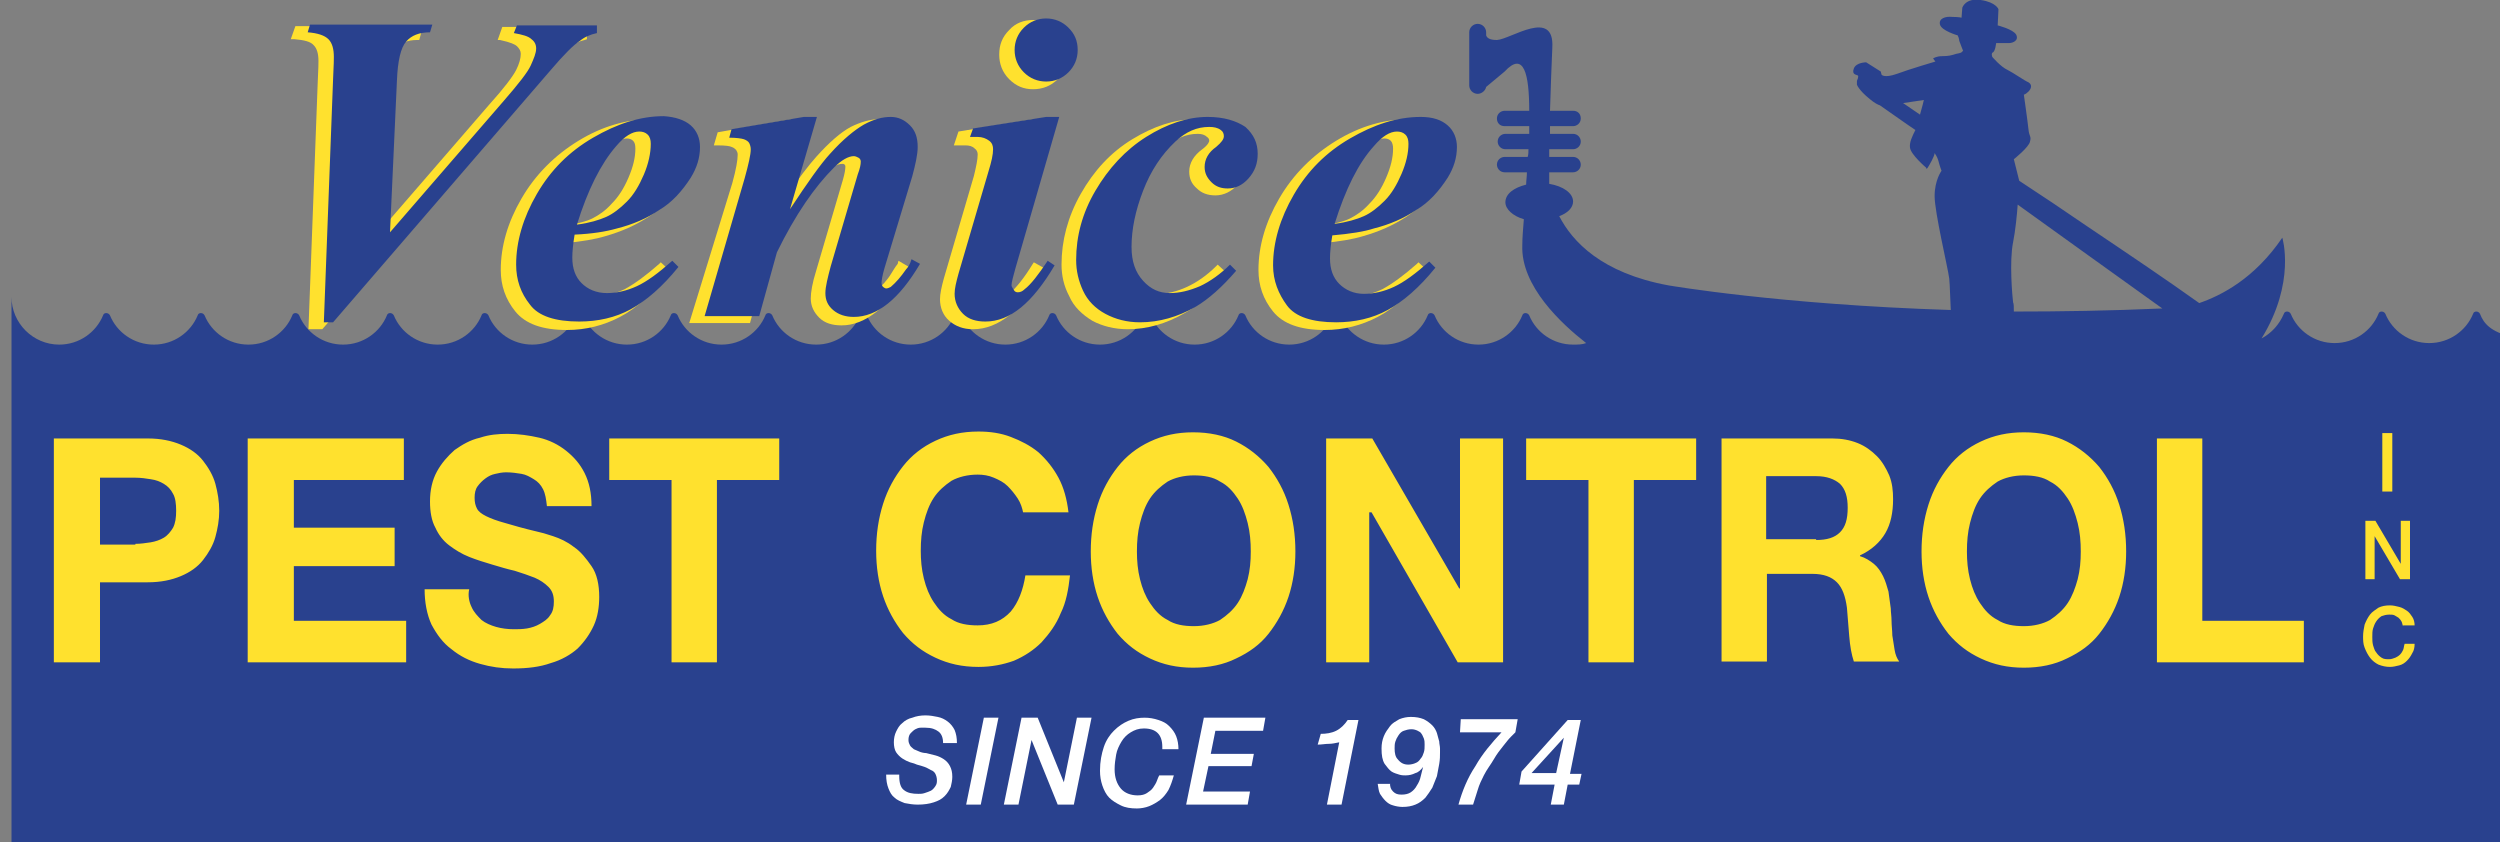
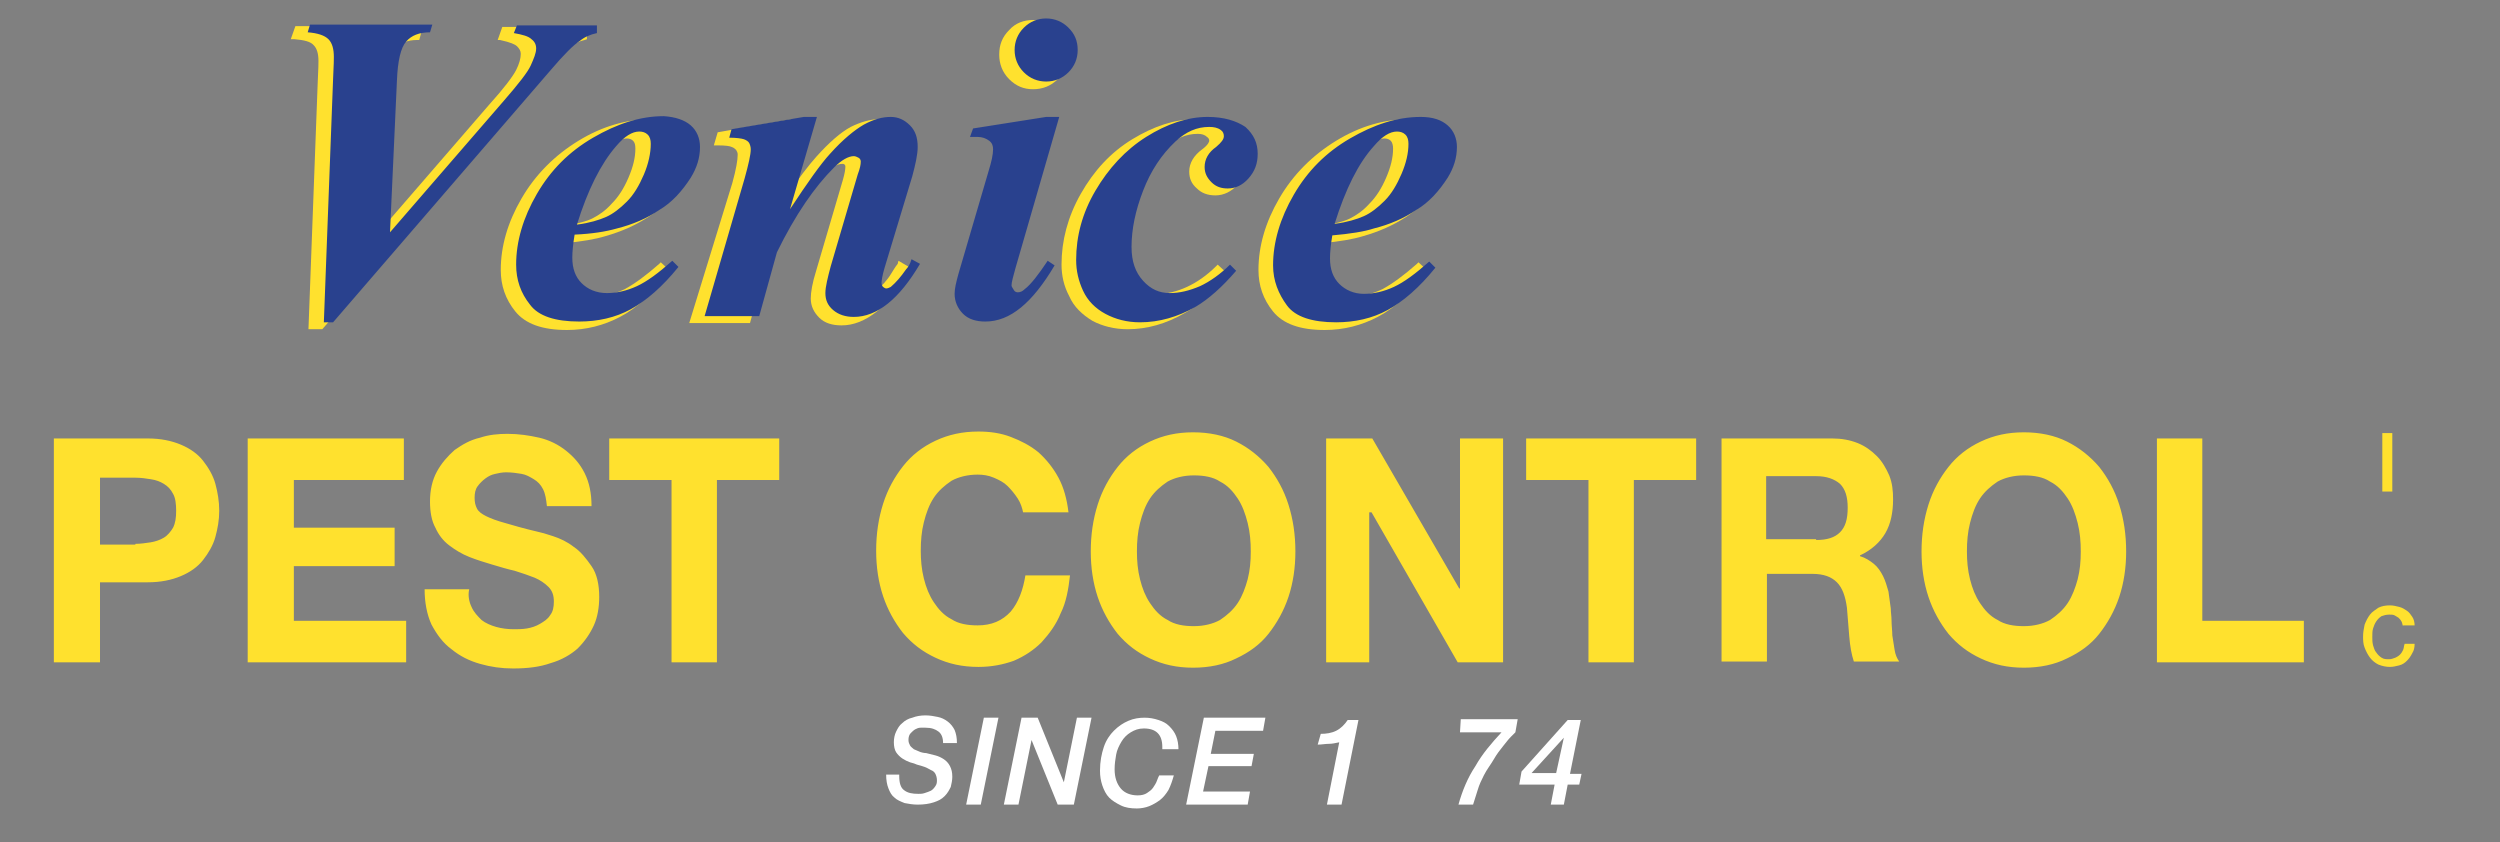
<svg xmlns="http://www.w3.org/2000/svg" version="1.1" id="Layer_1" x="0px" y="0px" viewBox="0 0 325 109.5" style="enable-background:new 0 0 325 109.5;" xml:space="preserve">
  <rect x="0" y="0" width="325" height="109.5" fill="#808080" stroke="none" />
  <style type="text/css">
	.st0{fill:#29418E;}
	.st1{fill:#FFFFFF;}
	.st2{fill:#FFE12E;}
</style>
  <g>
-     <path class="st0" d="M322.4,40.8c-0.2-0.4-0.8-0.4-0.9,0c-0.9,2.2-3.1,3.8-5.7,3.8c-2.6,0-4.8-1.6-5.7-3.8c-0.2-0.4-0.8-0.4-0.9,0   c-0.9,2.2-3.1,3.8-5.7,3.8c-2.6,0-4.8-1.6-5.7-3.8c-0.2-0.4-0.8-0.4-0.9,0c-0.6,1.4-1.6,2.5-2.9,3.2c4.5-7.3,2.7-13.1,2.7-13.1   c-3.6,5.3-7.9,7.5-10.8,8.5c-4.2-3-8.8-6.1-14.6-10c-2.9-2-5.9-4-8.8-5.9l-0.7-2.8c0,0,2-1.6,2.1-2.3c0.2-0.7-0.1-0.6-0.2-1.6   c-0.1-1-0.6-4.5-0.6-4.5s0.2,0,0.6-0.4s0.5-0.9,0-1.2c-0.5-0.2-1.9-1.2-2.7-1.6c-0.9-0.4-2-1.7-2-1.7s-0.2-0.5,0.1-0.6   c0.3-0.2,0.4-1.2,0.4-1.2h1.7c0.4,0,1.3-0.3,0.9-1.1c-0.4-0.7-2.4-1.2-2.4-1.2l0.1-2.1c0,0-0.3-0.9-2.3-1.2c-2-0.3-2.4,1-2.4,1   l-0.1,1.3c0,0-0.3-0.1-1.2-0.1c-0.9-0.1-1.8,0.2-1.6,1c0.2,0.8,2.3,1.4,2.3,1.4s0.2,0.4,0.2,0.7c0.1,0.3,0.5,1.3,0.5,1.3l-0.2,0.2   c0,0-0.1,0.1-0.7,0.2c-0.6,0.2-1,0.3-1.8,0.3s-1.2,0.3-1.2,0.3l0.3,0.4c0,0-3.4,1-5,1.6c-1.7,0.6-2,0.1-2,0.1l-0.1-0.4l-1.9-1.2   c0,0-1.3,0-1.6,0.8c-0.3,0.8,0.3,0.8,0.5,0.9c0.2,0.1-0.1,0.7-0.1,0.7v0.5c0,0,0.2,0.7,1.7,1.9c0.6,0.5,1,0.7,1.3,0.8   c1.6,1.1,3.1,2.2,4.6,3.2c-0.4,0.8-0.8,1.6-0.7,2.3c0.1,0.9,2.1,2.6,2.1,2.6s0,0.3,0.2,0c0.2-0.3,0.9-1.5,0.9-1.9   c0.6,0.9,0.4,1,0.9,2.3c0,0-0.9,1.2-0.9,3.3c0,2.1,1.7,9.2,1.9,10.7c0.1,1,0.1,2.3,0.2,4.1c-22.2-0.7-36.7-3.2-36.7-3.2   c-8.7-1.6-12.5-5.7-14.2-9c1.1-0.4,1.8-1.1,1.8-1.9c0-1.1-1.3-2-3.1-2.3c0-0.3,0-0.5,0-0.5s0-0.4,0-1h3.1c0.5,0,1-0.4,1-1v0   c0-0.5-0.4-1-1-1h-3.1c0-0.3,0-0.7,0-1h3.1c0.5,0,1-0.4,1-1c0-0.5-0.4-1-1-1h-3c0-0.3,0-0.7,0-1h3c0.5,0,1-0.4,1-1s-0.4-1-1-1h-3   c0.1-3,0.2-6.1,0.3-8.2c0.3-5.2-5.4-1.1-7.2-1c-1,0-1.3-0.3-1.4-0.6V4.2c0-0.6-0.5-1.1-1.1-1.1h0c-0.6,0-1.1,0.5-1.1,1.1v6.9   c0,0.6,0.5,1.1,1.1,1.1h0c0.5,0,1-0.4,1.1-0.9l2.4-2c2.5-2.7,3.2,0.3,3.2,5.1h-3.2c-0.5,0-1,0.4-1,1s0.4,1,1,1h3.2c0,0.3,0,0.7,0,1   h-3.1c-0.5,0-1,0.4-1,1c0,0.5,0.4,1,1,1h3c0,0.3,0,0.7-0.1,1h-3c-0.5,0-1,0.4-1,1v0c0,0.5,0.4,1,1,1h2.9c0,0.5-0.1,1.1-0.1,1.6   c-1.6,0.4-2.7,1.2-2.7,2.3c0,0.9,1,1.8,2.4,2.2c-0.1,1.3-0.2,2.4-0.2,3.4c-0.2,5.3,5.1,10.2,8.3,12.7c-0.5,0.2-1.1,0.2-1.7,0.2   c-2.6,0-4.8-1.6-5.7-3.8c-0.2-0.4-0.8-0.4-0.9,0c-0.9,2.2-3.1,3.8-5.7,3.8c-2.6,0-4.8-1.6-5.7-3.8c-0.2-0.4-0.8-0.4-0.9,0   c-0.9,2.2-3.1,3.8-5.7,3.8c-2.6,0-4.8-1.6-5.7-3.8c-0.2-0.4-0.8-0.4-0.9,0c-0.9,2.2-3.1,3.8-5.7,3.8c-2.6,0-4.8-1.6-5.7-3.8   c-0.2-0.4-0.8-0.4-0.9,0c-0.9,2.2-3.1,3.8-5.7,3.8c-2.6,0-4.8-1.6-5.7-3.8c-0.2-0.4-0.8-0.4-0.9,0c-0.9,2.2-3.1,3.8-5.7,3.8   c-2.6,0-4.8-1.6-5.7-3.8c-0.2-0.4-0.8-0.4-0.9,0c-0.9,2.2-3.1,3.8-5.7,3.8c-2.6,0-4.8-1.6-5.7-3.8c-0.2-0.4-0.8-0.4-0.9,0   c-0.9,2.2-3.1,3.8-5.7,3.8c-2.6,0-4.8-1.6-5.7-3.8c-0.2-0.4-0.8-0.4-0.9,0c-0.9,2.2-3.1,3.8-5.7,3.8c-2.6,0-4.8-1.6-5.7-3.8   c-0.2-0.4-0.8-0.4-0.9,0c-0.9,2.2-3.1,3.8-5.7,3.8c-2.6,0-4.8-1.6-5.7-3.8c-0.2-0.4-0.8-0.4-0.9,0c-0.9,2.2-3.1,3.8-5.7,3.8   c-2.6,0-4.8-1.6-5.7-3.8c-0.2-0.4-0.8-0.4-0.9,0c-0.9,2.2-3.1,3.8-5.7,3.8c-2.6,0-4.8-1.6-5.7-3.8c-0.2-0.4-0.8-0.4-0.9,0   c-0.9,2.2-3.1,3.8-5.7,3.8c-2.6,0-4.8-1.6-5.7-3.8c-0.2-0.4-0.8-0.4-0.9,0c-0.9,2.2-3.1,3.8-5.7,3.8c-2.6,0-4.8-1.6-5.7-3.8   c-0.2-0.4-0.8-0.4-0.9,0c-0.9,2.2-3.1,3.8-5.7,3.8c-2.6,0-4.8-1.6-5.7-3.8c-0.2-0.4-0.8-0.4-0.9,0c-0.9,2.2-3.1,3.8-5.7,3.8   s-4.8-1.6-5.7-3.8c-0.2-0.4-0.8-0.4-0.9,0c-0.9,2.2-3.1,3.8-5.7,3.8c-3.4,0-6.2-2.8-6.2-6.2v71h325V43.8   C323.8,43.1,322.9,42.1,322.4,40.8z M249.6,14.9c-0.7-0.5-1.5-1-2.2-1.5c1.3-0.2,2.7-0.4,2.7-0.4S249.9,13.9,249.6,14.9z    M261.7,31.5c0.3-1.5,0.5-3.5,0.6-4.9c6,4.3,11.8,8.5,18.8,13.5c-6.8,0.3-13.3,0.4-19.3,0.4c0-0.6,0-1-0.1-1.2   C261.6,38.5,261.2,34,261.7,31.5z" />
    <g>
      <path class="st1" d="M116.9,100.9c0,0.9,0.2,1.5,0.6,1.8c0.5,0.4,1.1,0.5,1.9,0.5c0.3,0,0.5,0,0.8-0.1c0.3-0.1,0.6-0.2,0.8-0.3    c0.2-0.1,0.4-0.3,0.6-0.6s0.2-0.5,0.2-0.8c0-0.3-0.1-0.6-0.2-0.8c-0.1-0.2-0.3-0.4-0.6-0.5c-0.2-0.1-0.5-0.3-0.8-0.4    c-0.3-0.1-0.6-0.2-1-0.3c-0.2-0.1-0.5-0.2-0.9-0.3c-0.3-0.1-0.7-0.3-1-0.5c-0.3-0.2-0.6-0.5-0.8-0.8c-0.2-0.3-0.3-0.8-0.3-1.3    c0-0.5,0.1-1,0.3-1.4c0.2-0.4,0.4-0.8,0.8-1.1c0.3-0.3,0.8-0.6,1.3-0.7c0.5-0.2,1.1-0.3,1.7-0.3c0.6,0,1.1,0.1,1.6,0.2    c0.5,0.1,0.9,0.3,1.3,0.6c0.4,0.3,0.7,0.7,0.9,1.1c0.2,0.5,0.3,1,0.3,1.7h-1.8c0-0.7-0.2-1.2-0.6-1.5c-0.4-0.3-0.9-0.5-1.7-0.5    c-0.1,0-0.3,0-0.6,0s-0.5,0.1-0.7,0.2c-0.2,0.1-0.4,0.3-0.6,0.5c-0.2,0.2-0.3,0.5-0.3,0.9c0,0.3,0.1,0.5,0.2,0.7    c0.1,0.2,0.3,0.3,0.5,0.5c0.2,0.1,0.5,0.2,0.7,0.3s0.6,0.2,0.9,0.2c0.4,0.1,0.8,0.2,1.2,0.3c0.4,0.1,0.8,0.3,1.1,0.5    s0.6,0.5,0.8,0.9c0.2,0.4,0.3,0.8,0.3,1.4c0,0.4-0.1,0.9-0.2,1.3c-0.2,0.4-0.4,0.8-0.8,1.2s-0.8,0.6-1.4,0.8    c-0.6,0.2-1.3,0.3-2.1,0.3c-0.6,0-1.2-0.1-1.7-0.2c-0.5-0.2-1-0.4-1.3-0.7c-0.4-0.3-0.6-0.7-0.8-1.2c-0.2-0.5-0.3-1.1-0.3-1.8    H116.9z" />
      <path class="st1" d="M127.9,93.3h1.9l-2.3,11.3h-1.9L127.9,93.3z" />
      <path class="st1" d="M132.8,93.3h2.1l3.4,8.4h0l1.7-8.4h1.9l-2.3,11.3h-2.1l-3.4-8.4h0l-1.7,8.4h-1.9L132.8,93.3z" />
      <path class="st1" d="M151.1,97.1c0-0.8-0.2-1.4-0.6-1.8s-1-0.6-1.8-0.6c-0.7,0-1.2,0.2-1.7,0.5c-0.5,0.3-0.9,0.7-1.2,1.2    c-0.3,0.5-0.6,1.1-0.7,1.7s-0.2,1.2-0.2,1.9c0,1.1,0.3,1.9,0.8,2.5s1.3,0.9,2.2,0.9c0.5,0,0.9-0.1,1.2-0.3    c0.3-0.2,0.6-0.4,0.8-0.7c0.2-0.3,0.4-0.6,0.5-0.9s0.2-0.5,0.3-0.7h1.9c-0.2,0.7-0.4,1.3-0.7,1.9c-0.3,0.5-0.7,1-1.1,1.3    c-0.4,0.3-0.9,0.6-1.4,0.8c-0.5,0.2-1.1,0.3-1.6,0.3c-0.8,0-1.5-0.1-2.1-0.4c-0.6-0.3-1.1-0.6-1.5-1c-0.4-0.4-0.7-1-0.9-1.6    s-0.3-1.2-0.3-1.9c0-1.2,0.2-2.2,0.5-3.1c0.3-0.9,0.8-1.6,1.3-2.1c0.6-0.6,1.2-1,1.9-1.3s1.4-0.4,2.1-0.4c0.6,0,1.2,0.1,1.8,0.3    s1,0.4,1.4,0.8s0.7,0.8,0.9,1.3c0.2,0.5,0.3,1.1,0.3,1.7H151.1z" />
      <path class="st1" d="M156.5,93.3h8l-0.3,1.7H158l-0.6,3h5.6l-0.3,1.6h-5.6l-0.7,3.3h6.1l-0.3,1.7h-8L156.5,93.3z" />
      <path class="st1" d="M171.7,95.4c0.7,0,1.4-0.1,2-0.4c0.6-0.3,1.1-0.8,1.5-1.4h1.4l-2.2,11h-1.9l1.6-8.1c-0.5,0.1-0.9,0.2-1.4,0.2    c-0.4,0-0.9,0.1-1.4,0.1L171.7,95.4z" />
-       <path class="st1" d="M180.7,101.8c0,0.5,0.1,0.8,0.4,1.1c0.3,0.3,0.6,0.4,1.1,0.4s0.9-0.1,1.2-0.3c0.3-0.2,0.6-0.5,0.8-0.9    c0.2-0.3,0.4-0.7,0.5-1.2c0.1-0.4,0.2-0.8,0.3-1.2l0,0c-0.3,0.4-0.6,0.7-1,0.8c-0.4,0.2-0.8,0.3-1.3,0.3c-0.2,0-0.5,0-0.8-0.1    s-0.7-0.2-1-0.4c-0.3-0.2-0.6-0.6-0.9-1c-0.3-0.5-0.4-1.1-0.4-2c0-0.6,0.1-1.1,0.3-1.6c0.2-0.5,0.5-0.9,0.8-1.3    c0.3-0.4,0.7-0.6,1.2-0.9c0.5-0.2,1-0.3,1.5-0.3c0.7,0,1.2,0.1,1.7,0.3c0.4,0.2,0.8,0.5,1.1,0.8c0.3,0.3,0.5,0.7,0.6,1    c0.1,0.4,0.2,0.7,0.3,1.1c0,0.3,0.1,0.6,0.1,0.9c0,0.3,0,0.4,0,0.5c0,0.5,0,0.9-0.1,1.5s-0.2,1-0.3,1.6c-0.2,0.5-0.4,1-0.6,1.5    c-0.3,0.5-0.6,0.9-0.9,1.3c-0.4,0.4-0.8,0.7-1.3,0.9c-0.5,0.2-1,0.3-1.7,0.3c-0.4,0-0.9-0.1-1.2-0.2c-0.4-0.1-0.7-0.3-1-0.6    c-0.3-0.3-0.5-0.6-0.7-0.9c-0.2-0.4-0.2-0.8-0.3-1.3H180.7z M183.1,99.4c0.3,0,0.7-0.1,0.9-0.2c0.3-0.1,0.5-0.3,0.7-0.6    c0.2-0.2,0.3-0.5,0.4-0.8c0.1-0.3,0.1-0.6,0.1-1c0-0.3,0-0.5-0.1-0.8c-0.1-0.2-0.2-0.5-0.3-0.6c-0.1-0.2-0.3-0.3-0.5-0.4    s-0.5-0.2-0.8-0.2c-0.4,0-0.7,0.1-1,0.2c-0.3,0.1-0.5,0.3-0.7,0.6s-0.3,0.5-0.4,0.8s-0.1,0.6-0.1,0.9c0,0.6,0.1,1.1,0.4,1.4    C182.1,99.2,182.5,99.4,183.1,99.4z" />
      <path class="st1" d="M189.9,93.5h7.4l-0.3,1.7c-0.1,0.1-0.3,0.3-0.6,0.6c-0.3,0.3-0.6,0.7-1,1.2c-0.4,0.5-0.8,1-1.2,1.7    s-0.9,1.3-1.3,2.1c-0.3,0.6-0.6,1.2-0.8,1.9c-0.2,0.6-0.4,1.3-0.6,1.9h-1.9c0.5-1.8,1.2-3.5,2.2-5c0.9-1.6,2.1-3,3.4-4.4h-5.4    L189.9,93.5z" />
      <path class="st1" d="M205.3,102h-1.5l-0.5,2.6h-1.7l0.5-2.6h-4.6l0.3-1.7l6-6.7h1.7l-1.4,7h1.5L205.3,102z M203.3,95.9L203.3,95.9    l-4.2,4.6h3.2L203.3,95.9z" />
    </g>
    <g>
      <path class="st2" d="M309.7,56.3h1.3v7.6h-1.3V56.3z" />
-       <path class="st2" d="M307.4,67.7h1.4l3.3,5.6h0v-5.6h1.2v7.6H312l-3.3-5.6h0v5.6h-1.2V67.7z" />
      <path class="st2" d="M312.4,81.4c-0.1-0.2-0.1-0.4-0.2-0.6c-0.1-0.2-0.2-0.3-0.4-0.5c-0.2-0.1-0.3-0.2-0.5-0.3    c-0.2-0.1-0.4-0.1-0.7-0.1c-0.4,0-0.7,0.1-1,0.2c-0.3,0.2-0.5,0.4-0.7,0.7c-0.2,0.3-0.3,0.6-0.4,0.9c-0.1,0.3-0.1,0.7-0.1,1.1    c0,0.4,0,0.7,0.1,1.1c0.1,0.3,0.2,0.7,0.4,0.9c0.2,0.3,0.4,0.5,0.7,0.7c0.3,0.2,0.6,0.2,1,0.2c0.3,0,0.5-0.1,0.8-0.2    c0.2-0.1,0.4-0.2,0.6-0.4c0.2-0.2,0.3-0.4,0.4-0.6c0.1-0.2,0.1-0.5,0.2-0.8h1.3c0,0.5-0.1,0.9-0.3,1.2c-0.2,0.4-0.4,0.7-0.7,1    c-0.3,0.3-0.6,0.5-1,0.6s-0.8,0.2-1.2,0.2c-0.5,0-1-0.1-1.5-0.3c-0.4-0.2-0.8-0.5-1.1-0.9c-0.3-0.4-0.5-0.8-0.7-1.3    c-0.2-0.5-0.2-1-0.2-1.5c0-0.5,0.1-1,0.2-1.5c0.2-0.5,0.4-0.9,0.7-1.3c0.3-0.4,0.7-0.6,1.1-0.9c0.4-0.2,0.9-0.3,1.5-0.3    c0.4,0,0.8,0.1,1.2,0.2c0.4,0.1,0.7,0.3,1,0.5c0.3,0.2,0.5,0.5,0.7,0.8c0.2,0.3,0.3,0.7,0.3,1.1H312.4z" />
    </g>
    <path class="st2" d="M19.2,57c1.7,0,3.1,0.3,4.3,0.8c1.2,0.5,2.2,1.2,2.9,2.1c0.7,0.9,1.3,1.9,1.6,3c0.3,1.1,0.5,2.3,0.5,3.5   c0,1.2-0.2,2.3-0.5,3.4c-0.3,1.1-0.9,2.1-1.6,3c-0.7,0.9-1.7,1.6-2.9,2.1c-1.2,0.5-2.6,0.8-4.3,0.8h-6.2v10.4H7V57H19.2z    M17.6,70.7c0.7,0,1.3-0.1,2-0.2c0.6-0.1,1.2-0.3,1.7-0.6c0.5-0.3,0.9-0.8,1.2-1.3c0.3-0.6,0.4-1.3,0.4-2.2c0-0.9-0.1-1.7-0.4-2.2   c-0.3-0.6-0.7-1-1.2-1.3c-0.5-0.3-1-0.5-1.7-0.6c-0.6-0.1-1.3-0.2-2-0.2h-4.6v8.7H17.6z M52.5,57v5.4H38.2v6.2h13.1v5H38.2v7.1   h14.6v5.4H32.2V57H52.5z M61.3,78.9c0.3,0.7,0.8,1.2,1.3,1.7c0.5,0.4,1.2,0.7,1.9,0.9c0.7,0.2,1.5,0.3,2.3,0.3c0.5,0,1.1,0,1.7-0.1   c0.6-0.1,1.2-0.3,1.7-0.6c0.5-0.3,1-0.6,1.3-1.1c0.4-0.5,0.5-1.1,0.5-1.8c0-0.8-0.2-1.4-0.7-1.9c-0.5-0.5-1.1-0.9-1.8-1.2   c-0.8-0.3-1.6-0.6-2.6-0.9C66,74,65,73.7,64,73.4c-1-0.3-2-0.6-3-1c-1-0.4-1.8-0.9-2.6-1.5c-0.8-0.6-1.4-1.4-1.8-2.3   c-0.5-0.9-0.7-2.1-0.7-3.4c0-1.5,0.3-2.8,0.9-3.9c0.6-1.1,1.4-2,2.3-2.8c1-0.7,2-1.3,3.3-1.6c1.2-0.4,2.4-0.5,3.6-0.5   c1.4,0,2.8,0.2,4.1,0.5c1.3,0.3,2.5,0.9,3.5,1.7c1,0.8,1.8,1.7,2.4,2.9c0.6,1.2,0.9,2.6,0.9,4.3h-5.8c-0.1-0.9-0.2-1.6-0.5-2.2   c-0.3-0.6-0.7-1-1.2-1.3c-0.5-0.3-1-0.6-1.6-0.7c-0.6-0.1-1.3-0.2-2-0.2c-0.5,0-1,0.1-1.4,0.2c-0.5,0.1-0.9,0.3-1.3,0.6   c-0.4,0.3-0.7,0.6-1,1c-0.3,0.4-0.4,0.9-0.4,1.5c0,0.6,0.1,1,0.3,1.4c0.2,0.4,0.6,0.7,1.2,1c0.6,0.3,1.4,0.6,2.5,0.9   c1,0.3,2.4,0.7,4.1,1.1c0.5,0.1,1.2,0.3,2.1,0.6c0.9,0.3,1.8,0.7,2.7,1.4c0.9,0.6,1.6,1.5,2.3,2.5s1,2.4,1,4c0,1.3-0.2,2.6-0.7,3.7   s-1.2,2.1-2.1,3c-0.9,0.8-2.1,1.5-3.5,1.9c-1.4,0.5-3,0.7-4.9,0.7c-1.5,0-2.9-0.2-4.3-0.6c-1.4-0.4-2.6-1-3.7-1.9   c-1.1-0.8-1.9-1.9-2.6-3.2c-0.6-1.3-0.9-2.9-0.9-4.6h5.8C60.8,77.4,61,78.3,61.3,78.9z M79.2,62.4V57h22.1v5.4h-8.1v23.7h-5.9V62.4   H79.2z M132.3,64.8c-0.4-0.6-0.8-1.1-1.3-1.6c-0.5-0.5-1.1-0.8-1.8-1.1c-0.7-0.3-1.4-0.4-2.1-0.4c-1.3,0-2.5,0.3-3.4,0.8   c-0.9,0.6-1.7,1.3-2.3,2.2c-0.6,0.9-1,2-1.3,3.2c-0.3,1.2-0.4,2.4-0.4,3.7c0,1.2,0.1,2.4,0.4,3.6c0.3,1.2,0.7,2.2,1.3,3.1   c0.6,0.9,1.3,1.7,2.3,2.2c0.9,0.6,2.1,0.8,3.4,0.8c1.8,0,3.2-0.6,4.3-1.8c1-1.2,1.6-2.8,1.9-4.7h5.8c-0.2,1.8-0.5,3.5-1.2,4.9   c-0.6,1.5-1.5,2.7-2.5,3.8c-1,1-2.2,1.8-3.6,2.4c-1.4,0.5-2.9,0.8-4.6,0.8c-2.1,0-3.9-0.4-5.6-1.2c-1.7-0.8-3-1.8-4.2-3.2   c-1.1-1.4-2-3-2.6-4.8c-0.6-1.8-0.9-3.8-0.9-5.9c0-2.2,0.3-4.2,0.9-6.1c0.6-1.9,1.5-3.5,2.6-4.9c1.1-1.4,2.5-2.5,4.2-3.3   c1.7-0.8,3.5-1.2,5.6-1.2c1.5,0,2.9,0.2,4.2,0.7c1.3,0.5,2.5,1.1,3.6,2c1,0.9,1.9,2,2.6,3.3c0.7,1.3,1.1,2.8,1.3,4.5H133   C132.9,66.1,132.7,65.4,132.3,64.8z M142.7,65.6c0.6-1.9,1.5-3.5,2.6-4.9c1.1-1.4,2.5-2.5,4.2-3.3c1.7-0.8,3.5-1.2,5.6-1.2   c2.1,0,4,0.4,5.6,1.2c1.6,0.8,3,1.9,4.2,3.3c1.1,1.4,2,3,2.6,4.9c0.6,1.9,0.9,3.9,0.9,6.1c0,2.1-0.3,4.1-0.9,5.9   c-0.6,1.8-1.5,3.4-2.6,4.8c-1.1,1.4-2.5,2.4-4.2,3.2c-1.6,0.8-3.5,1.2-5.6,1.2c-2.1,0-3.9-0.4-5.6-1.2c-1.7-0.8-3-1.8-4.2-3.2   c-1.1-1.4-2-3-2.6-4.8c-0.6-1.8-0.9-3.8-0.9-5.9C141.8,69.5,142.1,67.5,142.7,65.6z M148.2,75.3c0.3,1.2,0.7,2.2,1.3,3.1   c0.6,0.9,1.3,1.7,2.3,2.2c0.9,0.6,2.1,0.8,3.4,0.8c1.3,0,2.5-0.3,3.4-0.8c0.9-0.6,1.7-1.3,2.3-2.2c0.6-0.9,1-2,1.3-3.1   c0.3-1.2,0.4-2.3,0.4-3.6c0-1.3-0.1-2.5-0.4-3.7c-0.3-1.2-0.7-2.3-1.3-3.2c-0.6-0.9-1.3-1.7-2.3-2.2c-0.9-0.6-2.1-0.8-3.4-0.8   c-1.3,0-2.5,0.3-3.4,0.8c-0.9,0.6-1.7,1.3-2.3,2.2c-0.6,0.9-1,2-1.3,3.2c-0.3,1.2-0.4,2.4-0.4,3.7   C147.8,72.9,147.9,74.1,148.2,75.3z M178.4,57l11.3,19.5h0.1V57h5.6v29.1h-5.9l-11.2-19.5H178v19.5h-5.6V57H178.4z M198.4,62.4V57   h22.1v5.4h-8.1v23.7h-5.9V62.4H198.4z M238.2,57c1.2,0,2.3,0.2,3.3,0.6c1,0.4,1.8,1,2.5,1.7c0.7,0.7,1.2,1.6,1.6,2.5   c0.4,1,0.5,2,0.5,3.1c0,1.7-0.3,3.2-1,4.4c-0.7,1.2-1.8,2.2-3.3,2.9v0.1c0.7,0.2,1.3,0.6,1.8,1c0.5,0.4,0.9,1,1.2,1.6   c0.3,0.6,0.5,1.3,0.7,2c0.1,0.7,0.2,1.5,0.3,2.2c0,0.5,0.1,1,0.1,1.6c0,0.6,0.1,1.3,0.1,1.9c0.1,0.7,0.2,1.3,0.3,1.9   c0.1,0.6,0.3,1.1,0.6,1.5h-5.9c-0.3-0.9-0.5-2-0.6-3.3c-0.1-1.3-0.2-2.5-0.3-3.7c-0.2-1.5-0.6-2.6-1.3-3.3   c-0.7-0.7-1.7-1.1-3.2-1.1h-5.9v11.4h-5.9V57H238.2z M236.1,70.2c1.4,0,2.4-0.3,3.1-1c0.7-0.7,1-1.7,1-3.2c0-1.4-0.3-2.4-1-3.1   c-0.7-0.6-1.7-1-3.1-1h-6.5v8.2H236.1z M250.7,65.6c0.6-1.9,1.5-3.5,2.6-4.9c1.1-1.4,2.5-2.5,4.2-3.3c1.7-0.8,3.5-1.2,5.6-1.2   c2.1,0,4,0.4,5.6,1.2c1.6,0.8,3,1.9,4.2,3.3c1.1,1.4,2,3,2.6,4.9c0.6,1.9,0.9,3.9,0.9,6.1c0,2.1-0.3,4.1-0.9,5.9s-1.5,3.4-2.6,4.8   c-1.1,1.4-2.5,2.4-4.2,3.2c-1.6,0.8-3.5,1.2-5.6,1.2c-2.1,0-3.9-0.4-5.6-1.2c-1.7-0.8-3-1.8-4.2-3.2c-1.1-1.4-2-3-2.6-4.8   s-0.9-3.8-0.9-5.9C249.8,69.5,250.1,67.5,250.7,65.6z M256.1,75.3c0.3,1.2,0.7,2.2,1.3,3.1c0.6,0.9,1.3,1.7,2.3,2.2   c0.9,0.6,2.1,0.8,3.4,0.8c1.3,0,2.5-0.3,3.4-0.8c0.9-0.6,1.7-1.3,2.3-2.2c0.6-0.9,1-2,1.3-3.1c0.3-1.2,0.4-2.3,0.4-3.6   c0-1.3-0.1-2.5-0.4-3.7c-0.3-1.2-0.7-2.3-1.3-3.2c-0.6-0.9-1.3-1.7-2.3-2.2c-0.9-0.6-2.1-0.8-3.4-0.8c-1.3,0-2.5,0.3-3.4,0.8   c-0.9,0.6-1.7,1.3-2.3,2.2c-0.6,0.9-1,2-1.3,3.2c-0.3,1.2-0.4,2.4-0.4,3.7C255.7,72.9,255.8,74.1,256.1,75.3z M286.3,57v23.7h13.2   v5.4h-19.1V57H286.3z" />
    <g>
      <path class="st2" d="M78.7,30.7c2.1-0.6,3.9-1.4,5.6-2.5c1.7-1.1,3.1-2.6,4.2-4.3c0.8-1.3,1.2-2.7,1.2-4.1c0-1.2-0.4-2.3-1.3-3.1    c-0.9-0.8-2.1-1.2-3.8-1.2c-3.1,0-6.3,0.9-9.4,2.8c-3.1,1.9-5.6,4.4-7.4,7.5c-1.8,3.1-2.7,6.2-2.7,9.3c0,2,0.6,3.8,1.9,5.4    c1.3,1.6,3.5,2.4,6.7,2.4c2.5,0,4.8-0.6,6.9-1.7c2.1-1.1,4.2-3,6.4-5.6l0.2-0.3l-1.3-1.2l-0.2,0.2c-1.7,1.5-3.2,2.6-4.5,3.3    c-1.3,0.6-2.5,0.9-3.8,0.9c-1.3,0-2.2-0.4-3-1.1c-0.7-0.8-1.1-1.8-1.1-3.1c0-0.7,0.1-1.6,0.2-2.7C75.6,31.4,77.4,31.1,78.7,30.7z     M81.5,18c0.3,0,0.6,0.1,0.8,0.3c0.2,0.2,0.3,0.5,0.3,1c0,1.2-0.3,2.4-0.9,3.8c-0.6,1.4-1.3,2.5-2.2,3.4c-0.8,0.9-1.7,1.5-2.5,1.9    c-0.8,0.4-1.8,0.6-3.1,0.9c1.3-4.2,2.9-7.4,4.9-9.6C79.8,18.6,80.7,18,81.5,18z" />
      <path class="st2" d="M116.7,34.3c-0.4,0.5-0.6,0.9-0.8,1.2c-0.6,1-1.3,1.7-1.9,2.2c-0.1,0.1-0.3,0.2-0.4,0.2    c-0.1,0-0.1-0.1-0.2-0.1c-0.1-0.1-0.1-0.2-0.1-0.3c0-0.2,0.1-0.7,0.4-1.9l3.6-11.9c0.5-1.5,0.7-2.8,0.7-3.9c0-1.2-0.4-2.3-1.1-3.1    c-0.8-0.8-1.7-1.2-2.7-1.2c-1.1,0-2.4,0.4-3.6,1c-1.3,0.7-2.8,2-4.5,3.9c-0.9,1-2.3,2.8-4,5.3l3-10.2l-2.2,0l-9.6,1.7l-0.5,1.7    h0.5c1.1,0,1.6,0.1,1.8,0.2c0.3,0.1,0.4,0.2,0.6,0.4c0.1,0.2,0.2,0.3,0.2,0.6c0,0.7-0.2,1.9-0.7,3.7L89.6,42h7.9l2.3-8.5    c2.4-4.8,4.9-8.4,7.4-10.9c0.9-0.9,1.7-1.3,2.3-1.3c0.1,0,0.2,0,0.3,0.1c0.1,0.1,0.1,0.2,0.1,0.3c0,0.3-0.1,0.9-0.3,1.6l-3.5,11.9    c-0.5,1.6-0.7,2.8-0.7,3.6c0,1,0.4,1.8,1.1,2.5c0.7,0.7,1.7,1,2.9,1c3.1,0,6.1-2.4,8.9-7.1l0.2-0.3l-1.7-1L116.7,34.3z" />
      <path class="st2" d="M74,6.1c0.5-0.4,1.2-0.7,2-0.9l0.3-0.1V3.5h-11l-0.6,1.7L65,5.2C66.4,5.5,67,5.8,67.2,6    c0.3,0.3,0.5,0.6,0.5,1c0,0.6-0.2,1.3-0.6,2.1c-0.4,0.8-1.6,2.4-3.5,4.5L49.5,29.9l0.8-18.7c0.1-2.5,0.5-4.1,1.1-4.9    c0.6-0.7,1.6-1.1,2.8-1.1h0.3l0.5-1.8H38.4l-0.6,1.7l0.5,0c1.2,0.1,2.1,0.3,2.5,0.8c0.4,0.4,0.6,1.1,0.6,2c0,0.1,0,1.1-0.1,2.9    l-1.2,32h1.8L70.2,10C71.9,8,73.2,6.7,74,6.1z" />
      <path class="st2" d="M177.2,30.7c2.1-0.6,3.9-1.4,5.6-2.5c1.7-1.1,3.1-2.6,4.2-4.3c0.8-1.3,1.2-2.7,1.2-4.1c0-1.2-0.4-2.3-1.3-3.1    c-0.9-0.8-2.1-1.2-3.8-1.2c-3.1,0-6.3,0.9-9.4,2.8c-3.1,1.9-5.6,4.4-7.4,7.5s-2.7,6.2-2.7,9.3c0,2,0.6,3.8,1.9,5.4    c1.3,1.6,3.5,2.4,6.7,2.4c2.5,0,4.8-0.6,6.9-1.7c2.1-1.1,4.2-3,6.4-5.6l0.2-0.3l-1.3-1.2l-0.2,0.2c-1.7,1.5-3.2,2.6-4.5,3.3    c-1.3,0.6-2.5,0.9-3.8,0.9c-1.3,0-2.2-0.4-3-1.1c-0.7-0.8-1.1-1.8-1.1-3.1c0-0.7,0.1-1.6,0.2-2.7    C174.1,31.4,175.9,31.1,177.2,30.7z M180,18c0.3,0,0.6,0.1,0.8,0.3c0.2,0.2,0.3,0.6,0.3,1c0,1.2-0.3,2.4-0.9,3.8    c-0.6,1.4-1.3,2.5-2.2,3.4c-0.8,0.9-1.7,1.5-2.5,1.9c-0.8,0.4-1.8,0.6-3.1,0.9c1.3-4.2,2.9-7.4,4.9-9.6    C178.3,18.6,179.2,18,180,18z" />
      <path class="st2" d="M155.4,15.5c-2.7,0-5.4,0.9-8.2,2.6c-2.8,1.7-5,4.1-6.7,7.1c-1.7,3-2.5,6.1-2.5,9.2c0,1.4,0.3,2.8,1,4.1    c0.6,1.4,1.7,2.4,3,3.2c1.3,0.7,2.9,1.1,4.6,1.1c2.5,0,5-0.7,7.4-2.1c1.8-1,3.6-2.6,5.4-4.8l0.2-0.3l-1.3-1.2l-0.2,0.2    c-1.2,1.2-2.5,2.1-3.8,2.7c-1.3,0.6-2.6,0.9-3.7,0.9c-1.3,0-2.3-0.5-3.2-1.5c-0.9-1-1.4-2.4-1.4-4.1c0-2.3,0.5-4.7,1.4-7.2    c0.9-2.5,2.3-4.6,4.1-6.2c1.3-1.2,2.7-1.8,4.2-1.8c0.5,0,0.9,0.1,1.2,0.4c0.2,0.1,0.3,0.3,0.3,0.5c0,0.1-0.1,0.5-0.9,1.1    c-1.1,0.8-1.7,1.8-1.7,2.9c0,0.9,0.3,1.6,1,2.2c0.6,0.6,1.4,0.9,2.4,0.9c1.1,0,2.1-0.5,2.9-1.4c0.9-0.9,1.3-2.1,1.3-3.4    c0-1.5-0.6-2.7-1.7-3.7C159.2,16,157.5,15.5,155.4,15.5z" />
-       <path class="st2" d="M136.5,15.5l-2.2,0l-9.7,1.6l-0.6,1.8l0.5,0c0.4,0,0.7,0,1,0c0.5,0,0.9,0.1,1.2,0.4c0.3,0.2,0.4,0.5,0.4,0.8    c0,0.6-0.2,1.6-0.5,2.8l-3.9,13.3c-0.3,1.1-0.5,2-0.5,2.7c0,1.1,0.4,2.1,1.2,2.8c0.8,0.7,1.8,1.1,3.1,1.1c3.3,0,6.4-2.5,9.3-7.5    l0.2-0.3l-1.6-0.9l-0.2,0.3c-1.1,1.8-2.1,3-2.9,3.7c-0.2,0.2-0.5,0.3-0.7,0.3c0,0-0.1,0-0.3-0.2c-0.1-0.1-0.2-0.3-0.2-0.3    c0-0.2,0.1-0.8,0.5-2.1L136.5,15.5z" />
      <path class="st2" d="M137.5,3.9c-0.9-0.9-1.9-1.3-3.2-1.3c-1.2,0-2.3,0.4-3.1,1.3c-0.9,0.9-1.3,1.9-1.3,3.2c0,1.2,0.4,2.3,1.3,3.2    c0.9,0.9,1.9,1.3,3.1,1.3c1.2,0,2.3-0.4,3.2-1.3c0.9-0.9,1.3-1.9,1.3-3.2C138.8,5.9,138.4,4.8,137.5,3.9z" />
    </g>
    <path class="st0" d="M71.6,9.1L43.3,41.9h-1.2l1.2-31.6c0.1-1.8,0.1-2.8,0.1-2.9c0-1-0.2-1.8-0.7-2.3c-0.5-0.5-1.4-0.8-2.7-0.9   l0.3-1h15.9l-0.3,1c-1.4,0-2.4,0.4-3.1,1.2c-0.7,0.8-1.1,2.5-1.2,5.1l-0.9,19.7l14.8-17.1c1.9-2.2,3.1-3.7,3.5-4.6   c0.4-0.9,0.7-1.6,0.7-2.2c0-0.5-0.2-0.9-0.6-1.2c-0.4-0.4-1.2-0.6-2.3-0.8l0.4-1h10.4v1c-0.9,0.2-1.6,0.5-2.2,1   C74.6,5.8,73.3,7.1,71.6,9.1z M89.8,16.3c0.8,0.7,1.2,1.7,1.2,2.8c0,1.4-0.4,2.7-1.2,4c-1.1,1.7-2.4,3.2-4.1,4.2   c-1.6,1.1-3.5,1.9-5.5,2.4c-1.4,0.4-3.2,0.7-5.5,0.8c-0.2,1.2-0.3,2.2-0.3,3c0,1.4,0.4,2.5,1.2,3.3s1.9,1.3,3.3,1.3   c1.3,0,2.6-0.3,3.9-0.9c1.3-0.6,2.8-1.7,4.6-3.3l0.8,0.8c-2.1,2.6-4.2,4.4-6.2,5.5c-2,1.1-4.3,1.6-6.7,1.6c-3.1,0-5.3-0.7-6.4-2.2   c-1.2-1.5-1.8-3.2-1.8-5.2c0-3,0.9-6.1,2.7-9.2c1.8-3.1,4.2-5.5,7.3-7.3c3.1-1.8,6.1-2.8,9.2-2.8C87.8,15.2,89,15.6,89.8,16.3z    M84.6,18.7c0-0.5-0.1-0.9-0.4-1.2c-0.3-0.3-0.7-0.4-1.1-0.4c-0.9,0-1.9,0.6-3,1.9c-2,2.3-3.7,5.7-5.1,10.2c1.6-0.2,2.9-0.6,3.8-1   c0.9-0.4,1.8-1.1,2.7-2c0.9-0.9,1.6-2.1,2.2-3.5S84.6,19.9,84.6,18.7z M117.8,35c-0.7,1-1.3,1.7-2,2.3c-0.2,0.1-0.4,0.2-0.6,0.2   c-0.1,0-0.3-0.1-0.4-0.2c-0.1-0.1-0.2-0.3-0.2-0.5c0-0.3,0.1-1,0.4-2l3.6-11.9c0.4-1.5,0.7-2.8,0.7-3.8c0-1.2-0.3-2.1-1-2.8   c-0.7-0.7-1.5-1.1-2.5-1.1c-1.1,0-2.2,0.3-3.5,1c-1.2,0.7-2.7,1.9-4.4,3.8c-1.2,1.3-2.9,3.7-5.2,7.2l3.5-12h-1.7l-9.4,1.6l-0.3,1.1   c0.9,0,1.6,0.1,1.9,0.2c0.3,0.1,0.6,0.3,0.7,0.5s0.2,0.5,0.2,0.8c0,0.7-0.3,2-0.8,3.8l-5.2,17.9h7.1l2.3-8.3   c2.4-4.9,4.9-8.5,7.4-11c1-1,1.9-1.5,2.6-1.5c0.2,0,0.4,0.1,0.6,0.2s0.3,0.3,0.3,0.5c0,0.4-0.1,0.9-0.4,1.7l-3.5,11.9   c-0.4,1.5-0.7,2.7-0.7,3.5c0,0.9,0.3,1.6,1,2.2c0.7,0.6,1.6,0.9,2.7,0.9c3,0,5.9-2.3,8.6-6.9l-1.1-0.6   C118.3,34.4,118,34.8,117.8,35z M138.9,3.6c-0.8-0.8-1.8-1.2-2.9-1.2c-1.1,0-2.1,0.4-2.9,1.2s-1.2,1.8-1.2,2.9   c0,1.1,0.4,2.1,1.2,2.9c0.8,0.8,1.8,1.2,2.9,1.2c1.1,0,2.1-0.4,2.9-1.2s1.2-1.8,1.2-2.9C140.1,5.3,139.7,4.4,138.9,3.6z    M137.7,15.2H136l-9.5,1.5l-0.4,1.1c0.4,0,0.7,0,1,0c0.6,0,1.1,0.2,1.5,0.5c0.4,0.3,0.5,0.7,0.5,1.1c0,0.7-0.2,1.6-0.6,2.9   l-3.9,13.3c-0.3,1.1-0.5,1.9-0.5,2.6c0,1,0.4,1.9,1.1,2.6c0.7,0.7,1.7,1,2.9,1c3.2,0,6.1-2.4,9-7.3l-0.9-0.6   c-1.2,1.8-2.2,3.1-3,3.7c-0.3,0.3-0.6,0.4-0.9,0.4c-0.2,0-0.4-0.1-0.5-0.3s-0.3-0.4-0.3-0.6c0-0.4,0.2-1.1,0.5-2.2L137.7,15.2z    M157,15.2c-2.6,0-5.3,0.9-8,2.6c-2.7,1.7-4.9,4.1-6.6,7c-1.7,2.9-2.5,5.9-2.5,9c0,1.4,0.3,2.7,0.9,4c0.6,1.3,1.6,2.3,2.9,3   c1.3,0.7,2.8,1.1,4.5,1.1c2.5,0,4.9-0.7,7.2-2c1.7-1,3.5-2.6,5.3-4.7l-0.8-0.8c-1.2,1.2-2.6,2.2-3.9,2.8c-1.4,0.6-2.7,0.9-3.9,0.9   c-1.4,0-2.5-0.5-3.5-1.6c-1-1.1-1.5-2.5-1.5-4.4c0-2.3,0.5-4.7,1.5-7.3c1-2.6,2.4-4.7,4.2-6.4c1.4-1.3,2.8-1.9,4.4-1.9   c0.6,0,1.1,0.1,1.5,0.4c0.3,0.2,0.4,0.5,0.4,0.8c0,0.4-0.3,0.8-1,1.4c-1,0.7-1.5,1.6-1.5,2.6c0,0.8,0.3,1.4,0.9,2   c0.6,0.6,1.3,0.8,2.1,0.8c1,0,1.9-0.4,2.7-1.3c0.8-0.9,1.2-1.9,1.2-3.2c0-1.4-0.5-2.5-1.6-3.5C160.7,15.7,159.1,15.2,157,15.2z    M173.2,30.6c-0.2,1.2-0.3,2.2-0.3,3c0,1.4,0.4,2.5,1.2,3.3c0.8,0.8,1.9,1.3,3.2,1.3c1.3,0,2.6-0.3,3.9-0.9   c1.3-0.6,2.8-1.7,4.6-3.3l0.8,0.8c-2.1,2.6-4.2,4.4-6.2,5.5s-4.3,1.6-6.7,1.6c-3.1,0-5.3-0.7-6.4-2.2s-1.8-3.2-1.8-5.2   c0-3,0.9-6.1,2.7-9.2s4.2-5.5,7.3-7.3c3.1-1.8,6.1-2.8,9.2-2.8c1.6,0,2.7,0.4,3.5,1.1c0.8,0.7,1.2,1.7,1.2,2.8c0,1.4-0.4,2.7-1.2,4   c-1.1,1.7-2.4,3.2-4.1,4.2c-1.6,1.1-3.5,1.9-5.5,2.4C177.4,30.1,175.5,30.4,173.2,30.6z M173.5,29.1c1.6-0.2,2.9-0.6,3.8-1   c0.9-0.4,1.8-1.1,2.7-2c0.9-0.9,1.6-2.1,2.2-3.5s0.9-2.7,0.9-3.9c0-0.5-0.1-0.9-0.4-1.2c-0.3-0.3-0.7-0.4-1.1-0.4   c-0.9,0-1.9,0.6-3,1.9C176.6,21.2,174.9,24.6,173.5,29.1z" />
  </g>
</svg>